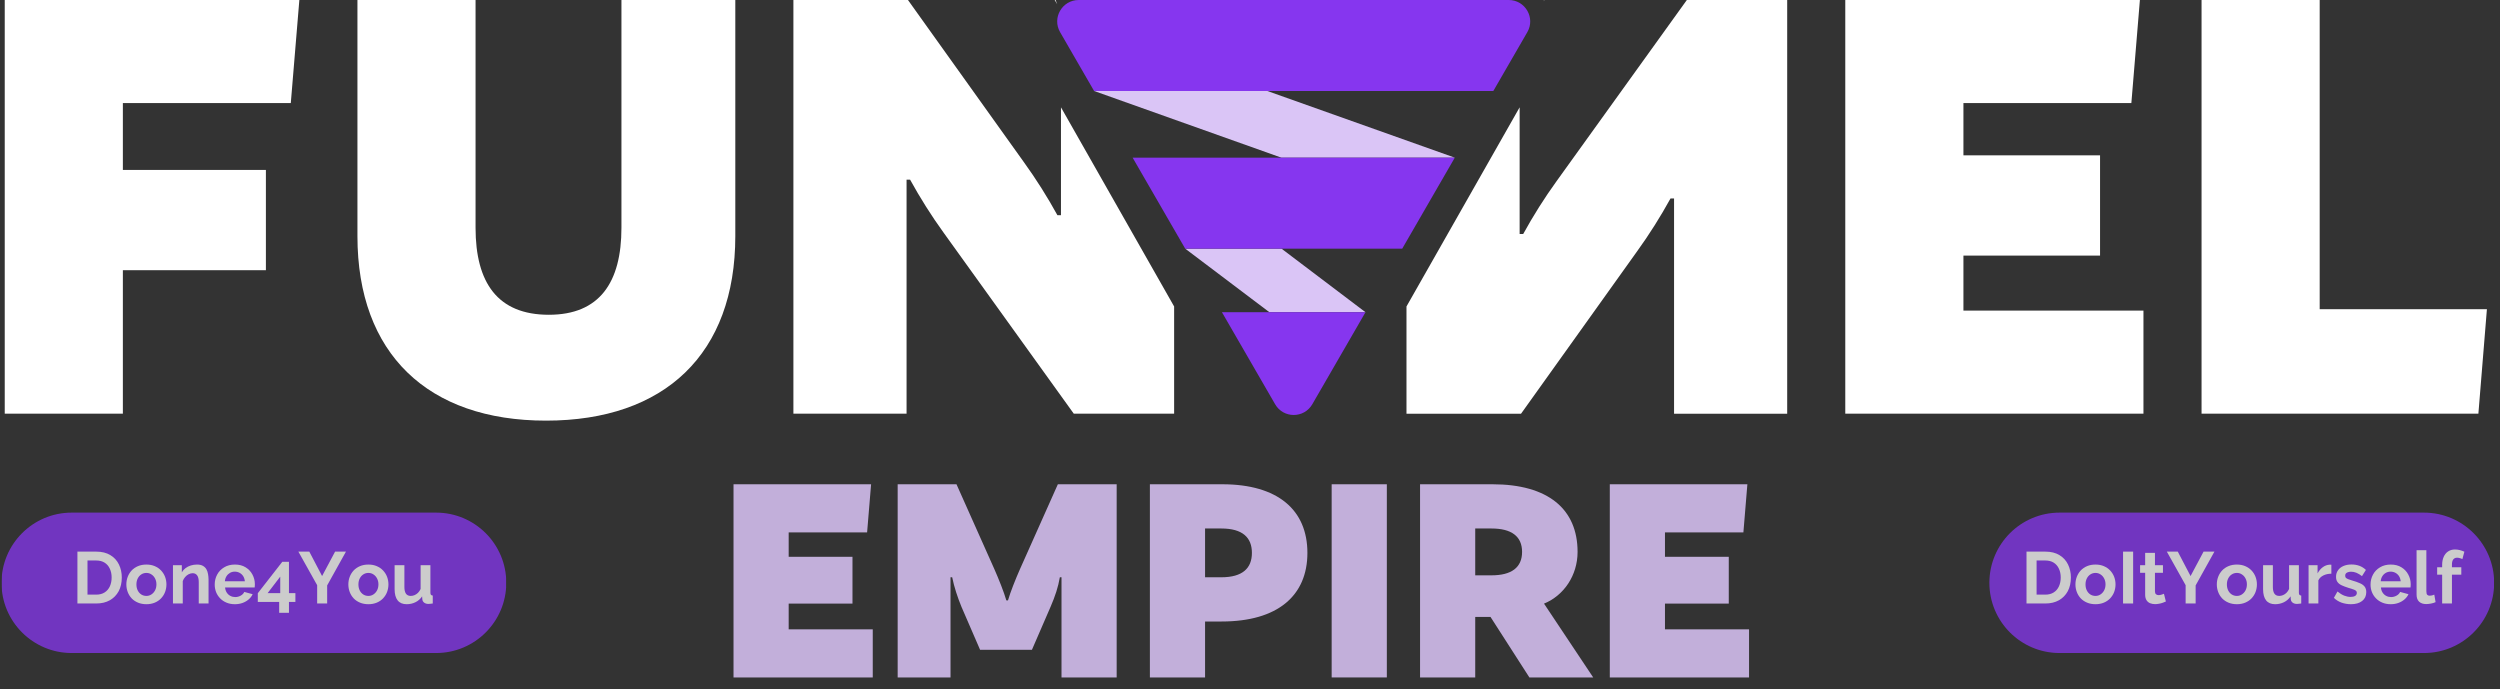
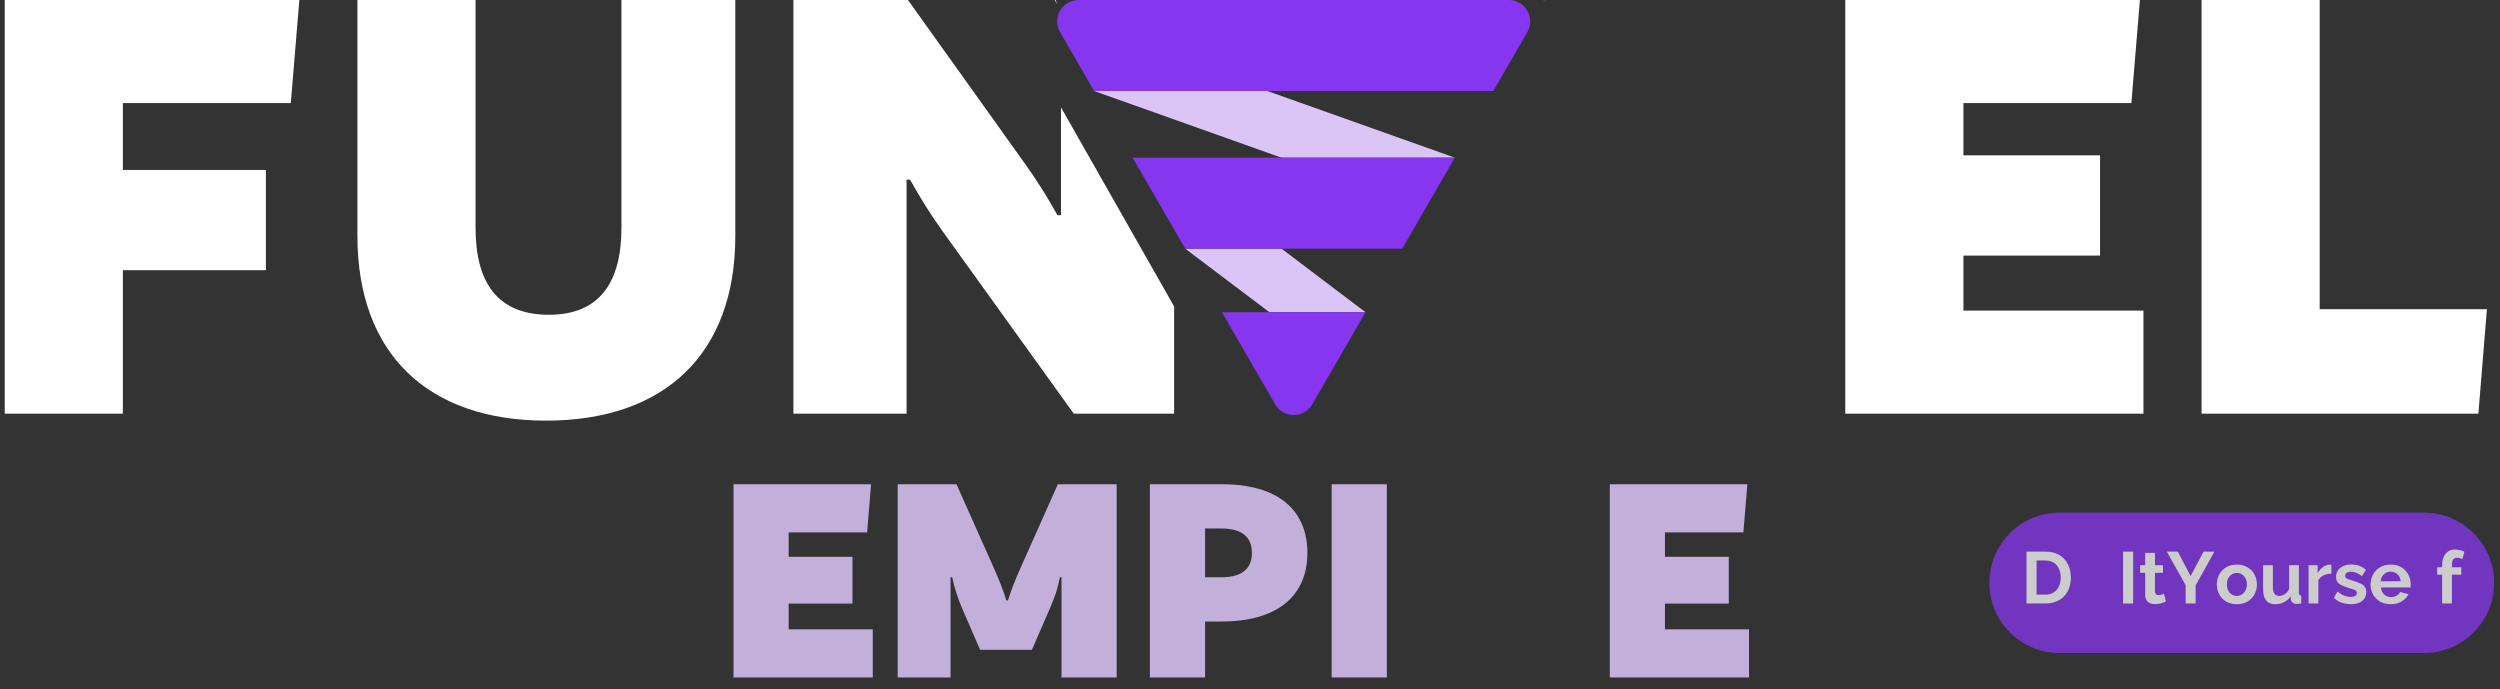
<svg xmlns="http://www.w3.org/2000/svg" width="729" zoomAndPan="magnify" viewBox="0 0 546.75 150.75" height="201" preserveAspectRatio="xMidYMid meet" version="1.0">
  <rect x="0" y="0" width="546.75" height="150.75" fill="#333333" stroke="none" />
  <defs>
    <filter x="0%" y="0%" width="100%" height="100%" id="0f7f2cc253">
      <feColorMatrix values="0 0 0 0 1 0 0 0 0 1 0 0 0 0 1 0 0 0 1 0" color-interpolation-filters="sRGB" />
    </filter>
    <g />
    <clipPath id="78da689f22">
      <path d="M 0.328 111 L 112 111 L 112 144 L 0.328 144 Z M 0.328 111 " clip-rule="nonzero" />
    </clipPath>
    <mask id="b98ca24150">
      <g filter="url(#0f7f2cc253)">
        <rect x="-54.675" width="656.1" fill="#000000" y="-15.075" height="180.9" fill-opacity="0.75" />
      </g>
    </mask>
    <clipPath id="738832f568">
      <path d="M 0.328 1.109 L 110.805 1.109 L 110.805 31.816 L 0.328 31.816 Z M 0.328 1.109 " clip-rule="nonzero" />
    </clipPath>
    <clipPath id="468c0453ed">
      <path d="M 15.684 1.109 L 95.367 1.109 C 103.848 1.109 110.723 7.984 110.723 16.461 C 110.723 24.941 103.848 31.816 95.367 31.816 L 15.684 31.816 C 7.203 31.816 0.328 24.941 0.328 16.461 C 0.328 7.984 7.203 1.109 15.684 1.109 Z M 15.684 1.109 " clip-rule="nonzero" />
    </clipPath>
    <clipPath id="59124e8c81">
-       <rect x="0" width="112" y="0" height="33" />
-     </clipPath>
+       </clipPath>
    <mask id="310608b7d6">
      <g filter="url(#0f7f2cc253)">
        <rect x="-54.675" width="656.1" fill="#000000" y="-15.075" height="180.9" fill-opacity="0.75" />
      </g>
    </mask>
    <clipPath id="0da34a4f27">
      <path d="M 1.078 1.109 L 111.555 1.109 L 111.555 31.816 L 1.078 31.816 Z M 1.078 1.109 " clip-rule="nonzero" />
    </clipPath>
    <clipPath id="d7536e5dd5">
      <path d="M 16.434 1.109 L 96.121 1.109 C 104.598 1.109 111.473 7.984 111.473 16.461 C 111.473 24.941 104.598 31.816 96.121 31.816 L 16.434 31.816 C 7.953 31.816 1.078 24.941 1.078 16.461 C 1.078 7.984 7.953 1.109 16.434 1.109 Z M 16.434 1.109 " clip-rule="nonzero" />
    </clipPath>
    <clipPath id="6673dfb558">
      <rect x="0" width="112" y="0" height="33" />
    </clipPath>
  </defs>
  <path fill="#c2afda" d="M 190.508 105.91 L 160.422 105.91 L 160.422 148.156 L 190.871 148.156 L 190.871 137.629 L 172.484 137.629 L 172.484 132.012 L 186.438 132.012 L 186.438 121.77 L 172.484 121.77 L 172.484 116.434 L 189.637 116.434 Z M 190.508 105.91 " fill-opacity="1" fill-rule="nonzero" />
  <path fill="#c2afda" d="M 244.215 105.91 L 231.352 105.91 L 223.066 124.473 C 222.121 126.605 220.957 129.523 220.449 131.301 L 220.086 131.301 C 219.578 129.523 218.414 126.605 217.469 124.473 L 209.184 105.91 L 196.32 105.91 L 196.32 148.156 L 207.879 148.156 L 207.879 126.25 L 208.242 126.25 C 208.676 128.383 209.402 130.59 210.277 132.723 L 214.344 142.109 L 225.684 142.109 L 229.754 132.723 C 230.77 130.375 231.426 128.383 231.789 126.25 L 232.152 126.25 L 232.152 148.156 L 244.215 148.156 Z M 244.215 105.91 " fill-opacity="1" fill-rule="nonzero" />
  <path fill="#c2afda" d="M 285.93 120.914 C 285.93 111.527 279.461 105.91 267.324 105.91 L 251.48 105.91 L 251.48 148.156 L 263.547 148.156 L 263.547 135.922 L 267.18 135.922 C 279.391 135.922 285.93 130.305 285.93 120.914 Z M 273.793 120.914 C 273.793 124.258 271.758 126.25 267.105 126.25 L 263.547 126.25 L 263.547 115.582 L 267.105 115.582 C 271.758 115.582 273.793 117.574 273.793 120.914 Z M 273.793 120.914 " fill-opacity="1" fill-rule="nonzero" />
  <path fill="#c2afda" d="M 291.234 105.91 L 303.301 105.91 L 303.301 148.156 L 291.234 148.156 Z M 291.234 105.91 " fill-opacity="1" fill-rule="nonzero" />
-   <path fill="#c2afda" d="M 345.016 120.703 C 345.016 111.312 338.547 105.91 326.41 105.91 L 310.566 105.91 L 310.566 148.156 L 322.633 148.156 L 322.633 134.926 L 325.977 134.926 L 334.477 148.156 L 348.434 148.156 L 337.676 132.012 C 342.035 130.234 345.016 125.824 345.016 120.703 Z M 332.879 120.703 C 332.879 124.117 330.555 125.824 326.191 125.824 L 322.633 125.824 L 322.633 115.582 L 326.191 115.582 C 330.555 115.582 332.879 117.289 332.879 120.703 Z M 332.879 120.703 " fill-opacity="1" fill-rule="nonzero" />
  <path fill="#c2afda" d="M 382.152 105.91 L 352.062 105.91 L 352.062 148.156 L 382.516 148.156 L 382.516 137.629 L 364.129 137.629 L 364.129 132.012 L 378.082 132.012 L 378.082 121.77 L 364.129 121.77 L 364.129 116.434 L 381.281 116.434 Z M 382.152 105.91 " fill-opacity="1" fill-rule="nonzero" />
  <path fill="#dac5f6" d="M 318.164 34.48 L 280.242 34.48 L 239.281 19.898 L 277.164 19.898 C 290.832 24.758 304.496 29.621 318.164 34.48 Z M 318.164 34.48 " fill-opacity="1" fill-rule="nonzero" />
  <path fill="#dac5f6" d="M 298.633 68.281 L 277.613 68.281 C 271.477 63.648 265.34 59.012 259.203 54.379 L 280.262 54.379 C 286.383 59.012 292.508 63.648 298.633 68.281 Z M 298.633 68.281 " fill-opacity="1" fill-rule="nonzero" />
  <path fill="#8636ef" d="M 334.023 7.035 L 326.59 19.898 L 239.277 19.898 L 231.844 7.035 C 230.039 3.906 232.297 0 235.91 0 L 329.957 0 C 333.574 0 335.832 3.906 334.023 7.035 Z M 334.023 7.035 " fill-opacity="1" fill-rule="nonzero" />
  <path fill="#8636ef" d="M 318.164 34.48 L 306.668 54.379 L 259.203 54.379 L 247.703 34.48 Z M 318.164 34.48 " fill-opacity="1" fill-rule="nonzero" />
  <path fill="#8636ef" d="M 298.633 68.281 L 287 88.41 C 285.195 91.539 280.676 91.539 278.871 88.41 L 267.238 68.281 Z M 298.633 68.281 " fill-opacity="1" fill-rule="nonzero" />
  <path fill="#ebebeb" d="M 230.656 0 L 231.207 0.918 L 230.867 0 Z M 230.656 0 " fill-opacity="1" fill-rule="evenodd" />
  <path fill="#ebebeb" d="M 337.586 0.293 L 337.688 0 L 337.758 0 Z M 337.586 0.293 " fill-opacity="1" fill-rule="evenodd" />
  <path fill="#ffffff" d="M 65.469 0 L 1.035 0 L 1.035 90.473 L 26.871 90.473 L 26.871 59.094 L 58.152 59.094 L 58.152 37.16 L 26.871 37.16 L 26.871 22.539 L 63.598 22.539 Z M 65.469 0 " fill-opacity="1" fill-rule="nonzero" />
  <path fill="#ffffff" d="M 160.812 0 L 135.91 0 L 135.91 49.805 C 135.91 61.836 131.086 68.84 120.035 68.84 C 108.828 68.84 104.004 61.836 104.004 49.805 L 104.004 0 L 78.172 0 L 78.172 51.629 C 78.172 77.371 93.578 91.992 119.414 91.992 C 145.402 91.992 160.812 77.371 160.812 51.629 Z M 160.812 0 " fill-opacity="1" fill-rule="nonzero" />
  <path fill="#ffffff" d="M 232.035 23.473 L 232.035 47.062 L 231.254 47.062 C 229.078 43.102 226.586 39.145 223.941 35.488 L 198.57 0 L 173.516 0 L 173.516 90.473 L 198.266 90.473 L 198.266 39.297 L 199.039 39.297 C 201.219 43.258 203.711 47.215 206.355 50.867 L 234.836 90.473 L 256.781 90.473 L 256.781 67.023 Z M 232.035 23.473 " fill-opacity="1" fill-rule="evenodd" />
-   <path fill="#ffffff" d="M 332.344 23.473 L 332.344 51.18 L 333.121 51.18 C 335.297 47.215 337.789 43.258 340.434 39.605 L 368.914 0 L 390.859 0 L 390.859 90.477 L 366.117 90.477 L 366.117 43.41 L 365.336 43.41 C 363.156 47.371 360.668 51.328 358.02 54.984 L 332.652 90.477 L 307.598 90.477 L 307.598 67.023 Z M 332.344 23.473 " fill-opacity="1" fill-rule="evenodd" />
  <path fill="#ffffff" d="M 467.996 0 L 403.562 0 L 403.562 90.473 L 468.773 90.473 L 468.773 67.93 L 429.402 67.93 L 429.402 55.895 L 459.281 55.895 L 459.281 33.965 L 429.402 33.965 L 429.402 22.539 L 466.129 22.539 Z M 467.996 0 " fill-opacity="1" fill-rule="nonzero" />
  <path fill="#ffffff" d="M 481.48 90.473 L 542.023 90.473 L 543.887 67.625 L 507.316 67.625 L 507.316 0 L 481.48 0 Z M 481.48 90.473 " fill-opacity="1" fill-rule="nonzero" />
  <g clip-path="url(#78da689f22)">
    <g mask="url(#b98ca24150)">
      <g transform="matrix(1, 0, 0, 1, 0, 111)">
        <g clip-path="url(#59124e8c81)">
          <g clip-path="url(#738832f568)">
            <g clip-path="url(#468c0453ed)">
              <path fill="#8636ef" d="M 0.328 1.109 L 110.684 1.109 L 110.684 31.816 L 0.328 31.816 Z M 0.328 1.109 " fill-opacity="1" fill-rule="nonzero" />
            </g>
          </g>
          <g fill="#ffffff" fill-opacity="1">
            <g transform="translate(15.744, 20.984)">
              <g>
                <path d="M 1.188 0 L 1.188 -11.344 L 5.297 -11.344 C 6.535 -11.344 7.566 -11.086 8.391 -10.578 C 9.223 -10.078 9.848 -9.395 10.266 -8.531 C 10.68 -7.676 10.891 -6.727 10.891 -5.688 C 10.891 -4.531 10.66 -3.523 10.203 -2.672 C 9.742 -1.828 9.098 -1.172 8.266 -0.703 C 7.43 -0.234 6.441 0 5.297 0 Z M 8.672 -5.688 C 8.672 -6.414 8.535 -7.062 8.266 -7.625 C 8.004 -8.188 7.625 -8.625 7.125 -8.938 C 6.625 -9.25 6.016 -9.406 5.297 -9.406 L 3.391 -9.406 L 3.391 -1.938 L 5.297 -1.938 C 6.023 -1.938 6.641 -2.098 7.141 -2.422 C 7.641 -2.742 8.02 -3.188 8.281 -3.75 C 8.539 -4.32 8.672 -4.969 8.672 -5.688 Z M 8.672 -5.688 " />
              </g>
            </g>
          </g>
          <g fill="#ffffff" fill-opacity="1">
            <g transform="translate(27.18, 20.984)">
              <g>
                <path d="M 4.844 0.156 C 4.156 0.156 3.539 0.039 3 -0.188 C 2.457 -0.414 1.992 -0.727 1.609 -1.125 C 1.234 -1.531 0.945 -1.992 0.75 -2.516 C 0.551 -3.047 0.453 -3.598 0.453 -4.172 C 0.453 -4.754 0.551 -5.305 0.75 -5.828 C 0.945 -6.348 1.234 -6.812 1.609 -7.219 C 1.992 -7.625 2.457 -7.941 3 -8.172 C 3.539 -8.398 4.156 -8.516 4.844 -8.516 C 5.52 -8.516 6.125 -8.398 6.656 -8.172 C 7.195 -7.941 7.66 -7.625 8.047 -7.219 C 8.43 -6.812 8.723 -6.348 8.922 -5.828 C 9.117 -5.305 9.219 -4.754 9.219 -4.172 C 9.219 -3.598 9.117 -3.047 8.922 -2.516 C 8.723 -1.992 8.43 -1.531 8.047 -1.125 C 7.672 -0.727 7.211 -0.414 6.672 -0.188 C 6.129 0.039 5.52 0.156 4.844 0.156 Z M 2.656 -4.172 C 2.656 -3.68 2.75 -3.242 2.938 -2.859 C 3.125 -2.484 3.383 -2.188 3.719 -1.969 C 4.051 -1.758 4.426 -1.656 4.844 -1.656 C 5.25 -1.656 5.613 -1.766 5.938 -1.984 C 6.27 -2.203 6.535 -2.5 6.734 -2.875 C 6.93 -3.258 7.031 -3.695 7.031 -4.188 C 7.031 -4.664 6.93 -5.094 6.734 -5.469 C 6.535 -5.852 6.27 -6.148 5.938 -6.359 C 5.613 -6.578 5.25 -6.688 4.844 -6.688 C 4.426 -6.688 4.051 -6.578 3.719 -6.359 C 3.383 -6.141 3.125 -5.844 2.938 -5.469 C 2.75 -5.094 2.656 -4.66 2.656 -4.172 Z M 2.656 -4.172 " />
              </g>
            </g>
          </g>
          <g fill="#ffffff" fill-opacity="1">
            <g transform="translate(36.858, 20.984)">
              <g>
                <path d="M 8.75 0 L 6.609 0 L 6.609 -4.688 C 6.609 -5.363 6.488 -5.852 6.25 -6.156 C 6.02 -6.469 5.695 -6.625 5.281 -6.625 C 5 -6.625 4.707 -6.551 4.406 -6.406 C 4.113 -6.258 3.852 -6.051 3.625 -5.781 C 3.395 -5.52 3.223 -5.223 3.109 -4.891 L 3.109 0 L 0.969 0 L 0.969 -8.375 L 2.906 -8.375 L 2.906 -6.812 C 3.113 -7.176 3.383 -7.484 3.719 -7.734 C 4.051 -7.984 4.43 -8.176 4.859 -8.312 C 5.297 -8.445 5.754 -8.516 6.234 -8.516 C 6.754 -8.516 7.18 -8.422 7.516 -8.234 C 7.848 -8.047 8.102 -7.797 8.281 -7.484 C 8.457 -7.172 8.578 -6.816 8.641 -6.422 C 8.711 -6.023 8.75 -5.625 8.75 -5.219 Z M 8.75 0 " />
              </g>
            </g>
          </g>
          <g fill="#ffffff" fill-opacity="1">
            <g transform="translate(46.505, 20.984)">
              <g>
                <path d="M 4.859 0.156 C 4.18 0.156 3.57 0.039 3.031 -0.188 C 2.488 -0.414 2.023 -0.727 1.641 -1.125 C 1.254 -1.52 0.957 -1.977 0.75 -2.5 C 0.551 -3.02 0.453 -3.566 0.453 -4.141 C 0.453 -4.93 0.629 -5.656 0.984 -6.312 C 1.336 -6.977 1.848 -7.508 2.516 -7.906 C 3.18 -8.312 3.969 -8.516 4.875 -8.516 C 5.789 -8.516 6.57 -8.312 7.219 -7.906 C 7.863 -7.508 8.359 -6.984 8.703 -6.328 C 9.055 -5.672 9.234 -4.969 9.234 -4.219 C 9.234 -4.094 9.227 -3.961 9.219 -3.828 C 9.207 -3.691 9.195 -3.582 9.188 -3.5 L 2.719 -3.5 C 2.758 -3.07 2.883 -2.695 3.094 -2.375 C 3.301 -2.062 3.566 -1.82 3.891 -1.656 C 4.211 -1.488 4.562 -1.406 4.938 -1.406 C 5.363 -1.406 5.766 -1.508 6.141 -1.719 C 6.516 -1.926 6.773 -2.195 6.922 -2.531 L 8.75 -2.031 C 8.551 -1.602 8.258 -1.223 7.875 -0.891 C 7.5 -0.566 7.055 -0.312 6.547 -0.125 C 6.035 0.062 5.473 0.156 4.859 0.156 Z M 2.672 -4.859 L 7.047 -4.859 C 7.004 -5.285 6.883 -5.656 6.688 -5.969 C 6.488 -6.281 6.227 -6.523 5.906 -6.703 C 5.582 -6.879 5.227 -6.969 4.844 -6.969 C 4.457 -6.969 4.109 -6.879 3.797 -6.703 C 3.484 -6.523 3.227 -6.281 3.031 -5.969 C 2.832 -5.656 2.711 -5.285 2.672 -4.859 Z M 2.672 -4.859 " />
              </g>
            </g>
          </g>
          <g fill="#ffffff" fill-opacity="1">
            <g transform="translate(56.071, 20.984)">
              <g>
                <path d="M 4.984 2.031 L 4.984 -0.344 L 0.312 -0.344 L 0.312 -2.25 L 5.672 -9.125 L 7.125 -9.125 L 7.125 -2.266 L 8.531 -2.266 L 8.531 -0.344 L 7.125 -0.344 L 7.125 2.031 Z M 2.453 -2.266 L 5.219 -2.266 L 5.219 -5.875 Z M 2.453 -2.266 " />
              </g>
            </g>
          </g>
          <g fill="#ffffff" fill-opacity="1">
            <g transform="translate(65.191, 20.984)">
              <g>
                <path d="M 2.453 -11.344 L 5.25 -6 L 8.094 -11.344 L 10.469 -11.344 L 6.359 -3.953 L 6.359 0 L 4.172 0 L 4.172 -4 L 0.062 -11.344 Z M 2.453 -11.344 " />
              </g>
            </g>
          </g>
          <g fill="#ffffff" fill-opacity="1">
            <g transform="translate(75.732, 20.984)">
              <g>
                <path d="M 4.844 0.156 C 4.156 0.156 3.539 0.039 3 -0.188 C 2.457 -0.414 1.992 -0.727 1.609 -1.125 C 1.234 -1.531 0.945 -1.992 0.75 -2.516 C 0.551 -3.047 0.453 -3.598 0.453 -4.172 C 0.453 -4.754 0.551 -5.305 0.75 -5.828 C 0.945 -6.348 1.234 -6.812 1.609 -7.219 C 1.992 -7.625 2.457 -7.941 3 -8.172 C 3.539 -8.398 4.156 -8.516 4.844 -8.516 C 5.52 -8.516 6.125 -8.398 6.656 -8.172 C 7.195 -7.941 7.66 -7.625 8.047 -7.219 C 8.43 -6.812 8.723 -6.348 8.922 -5.828 C 9.117 -5.305 9.219 -4.754 9.219 -4.172 C 9.219 -3.598 9.117 -3.047 8.922 -2.516 C 8.723 -1.992 8.43 -1.531 8.047 -1.125 C 7.672 -0.727 7.211 -0.414 6.672 -0.188 C 6.129 0.039 5.52 0.156 4.844 0.156 Z M 2.656 -4.172 C 2.656 -3.68 2.75 -3.242 2.938 -2.859 C 3.125 -2.484 3.383 -2.188 3.719 -1.969 C 4.051 -1.758 4.426 -1.656 4.844 -1.656 C 5.25 -1.656 5.613 -1.766 5.938 -1.984 C 6.27 -2.203 6.535 -2.5 6.734 -2.875 C 6.93 -3.258 7.031 -3.695 7.031 -4.188 C 7.031 -4.664 6.93 -5.094 6.734 -5.469 C 6.535 -5.852 6.27 -6.148 5.938 -6.359 C 5.613 -6.578 5.25 -6.688 4.844 -6.688 C 4.426 -6.688 4.051 -6.578 3.719 -6.359 C 3.383 -6.141 3.125 -5.844 2.938 -5.469 C 2.75 -5.094 2.656 -4.66 2.656 -4.172 Z M 2.656 -4.172 " />
              </g>
            </g>
          </g>
          <g fill="#ffffff" fill-opacity="1">
            <g transform="translate(85.41, 20.984)">
              <g>
                <path d="M 0.891 -3.125 L 0.891 -8.375 L 3.031 -8.375 L 3.031 -3.594 C 3.031 -2.957 3.145 -2.473 3.375 -2.141 C 3.613 -1.816 3.961 -1.656 4.422 -1.656 C 4.703 -1.656 4.977 -1.711 5.25 -1.828 C 5.52 -1.941 5.77 -2.109 6 -2.328 C 6.227 -2.555 6.422 -2.836 6.578 -3.172 L 6.578 -8.375 L 8.719 -8.375 L 8.719 -2.391 C 8.719 -2.172 8.754 -2.008 8.828 -1.906 C 8.91 -1.812 9.047 -1.754 9.234 -1.734 L 9.234 0 C 9.016 0.031 8.832 0.051 8.688 0.062 C 8.551 0.082 8.422 0.094 8.297 0.094 C 7.922 0.094 7.613 0.004 7.375 -0.172 C 7.133 -0.348 6.992 -0.586 6.953 -0.891 L 6.906 -1.562 C 6.531 -1 6.047 -0.57 5.453 -0.281 C 4.867 0.008 4.227 0.156 3.531 0.156 C 2.664 0.156 2.008 -0.117 1.562 -0.672 C 1.113 -1.234 0.891 -2.051 0.891 -3.125 Z M 0.891 -3.125 " />
              </g>
            </g>
          </g>
        </g>
      </g>
    </g>
  </g>
  <g mask="url(#310608b7d6)">
    <g transform="matrix(1, 0, 0, 1, 434, 111)">
      <g clip-path="url(#6673dfb558)">
        <g clip-path="url(#0da34a4f27)">
          <g clip-path="url(#d7536e5dd5)">
            <path fill="#8636ef" d="M 1.078 1.109 L 111.438 1.109 L 111.438 31.816 L 1.078 31.816 Z M 1.078 1.109 " fill-opacity="1" fill-rule="nonzero" />
          </g>
        </g>
        <g fill="#ffffff" fill-opacity="1">
          <g transform="translate(8.011, 20.984)">
            <g>
              <path d="M 1.188 0 L 1.188 -11.344 L 5.297 -11.344 C 6.535 -11.344 7.566 -11.086 8.391 -10.578 C 9.223 -10.078 9.848 -9.395 10.266 -8.531 C 10.68 -7.676 10.891 -6.727 10.891 -5.688 C 10.891 -4.531 10.66 -3.523 10.203 -2.672 C 9.742 -1.828 9.098 -1.172 8.266 -0.703 C 7.43 -0.234 6.441 0 5.297 0 Z M 8.672 -5.688 C 8.672 -6.414 8.535 -7.062 8.266 -7.625 C 8.004 -8.188 7.625 -8.625 7.125 -8.938 C 6.625 -9.25 6.016 -9.406 5.297 -9.406 L 3.391 -9.406 L 3.391 -1.938 L 5.297 -1.938 C 6.023 -1.938 6.641 -2.098 7.141 -2.422 C 7.641 -2.742 8.02 -3.188 8.281 -3.75 C 8.539 -4.32 8.672 -4.969 8.672 -5.688 Z M 8.672 -5.688 " />
            </g>
          </g>
        </g>
        <g fill="#ffffff" fill-opacity="1">
          <g transform="translate(19.446, 20.984)">
            <g>
+               </g>
+           </g>
+         </g>
+         <g fill="#ffffff" fill-opacity="1">
+           <g transform="translate(29.125, 20.984)">
+             <g>
+               <path d="M 1.188 0 L 1.188 -11.344 L 3.391 -11.344 L 3.391 0 Z M 1.188 0 " />
+             </g>
+           </g>
+         </g>
+         <g fill="#ffffff" fill-opacity="1">
+           <g transform="translate(33.693, 20.984)">
+             <g>
+               <path d="M 5.984 -0.438 C 5.805 -0.352 5.586 -0.266 5.328 -0.172 C 5.078 -0.078 4.805 -0.004 4.516 0.047 C 4.223 0.109 3.926 0.141 3.625 0.141 C 3.227 0.141 2.863 0.07 2.531 -0.062 C 2.207 -0.195 1.945 -0.414 1.75 -0.719 C 1.551 -1.031 1.453 -1.43 1.453 -1.922 L 1.453 -6.719 L 0.344 -6.719 L 0.344 -8.375 L 1.453 -8.375 L 1.453 -11.078 L 3.594 -11.078 L 3.594 -8.375 L 5.344 -8.375 L 5.344 -6.719 L 3.594 -6.719 L 3.594 -2.641 C 3.602 -2.348 3.68 -2.141 3.828 -2.016 C 3.984 -1.891 4.172 -1.828 4.391 -1.828 C 4.617 -1.828 4.836 -1.863 5.047 -1.938 C 5.254 -2.008 5.426 -2.07 5.562 -2.125 Z M 5.984 -0.438 " />
+             </g>
+           </g>
+         </g>
+         <g fill="#ffffff" fill-opacity="1">
+           <g transform="translate(39.826, 20.984)">
+             <g>
+               <path d="M 2.453 -11.344 L 5.25 -6 L 8.094 -11.344 L 10.469 -11.344 L 6.359 -3.953 L 6.359 0 L 4.172 0 L 4.172 -4 L 0.062 -11.344 Z M 2.453 -11.344 " />
+             </g>
+           </g>
+         </g>
+         <g fill="#ffffff" fill-opacity="1">
+           <g transform="translate(50.366, 20.984)">
+             <g>
              <path d="M 4.844 0.156 C 4.156 0.156 3.539 0.039 3 -0.188 C 2.457 -0.414 1.992 -0.727 1.609 -1.125 C 1.234 -1.531 0.945 -1.992 0.75 -2.516 C 0.551 -3.047 0.453 -3.598 0.453 -4.172 C 0.453 -4.754 0.551 -5.305 0.75 -5.828 C 0.945 -6.348 1.234 -6.812 1.609 -7.219 C 1.992 -7.625 2.457 -7.941 3 -8.172 C 3.539 -8.398 4.156 -8.516 4.844 -8.516 C 5.52 -8.516 6.125 -8.398 6.656 -8.172 C 7.195 -7.941 7.66 -7.625 8.047 -7.219 C 8.43 -6.812 8.723 -6.348 8.922 -5.828 C 9.117 -5.305 9.219 -4.754 9.219 -4.172 C 9.219 -3.598 9.117 -3.047 8.922 -2.516 C 8.723 -1.992 8.43 -1.531 8.047 -1.125 C 7.672 -0.727 7.211 -0.414 6.672 -0.188 C 6.129 0.039 5.52 0.156 4.844 0.156 Z M 2.656 -4.172 C 2.656 -3.68 2.75 -3.242 2.938 -2.859 C 3.125 -2.484 3.383 -2.188 3.719 -1.969 C 4.051 -1.758 4.426 -1.656 4.844 -1.656 C 5.25 -1.656 5.613 -1.766 5.938 -1.984 C 6.27 -2.203 6.535 -2.5 6.734 -2.875 C 6.93 -3.258 7.031 -3.695 7.031 -4.188 C 7.031 -4.664 6.93 -5.094 6.734 -5.469 C 6.535 -5.852 6.27 -6.148 5.938 -6.359 C 5.613 -6.578 5.25 -6.688 4.844 -6.688 C 4.426 -6.688 4.051 -6.578 3.719 -6.359 C 3.383 -6.141 3.125 -5.844 2.938 -5.469 C 2.75 -5.094 2.656 -4.66 2.656 -4.172 Z M 2.656 -4.172 " />
            </g>
          </g>
        </g>
        <g fill="#ffffff" fill-opacity="1">
-           <g transform="translate(29.125, 20.984)">
-             <g>
-               <path d="M 1.188 0 L 1.188 -11.344 L 3.391 -11.344 L 3.391 0 Z M 1.188 0 " />
-             </g>
-           </g>
-         </g>
-         <g fill="#ffffff" fill-opacity="1">
-           <g transform="translate(33.693, 20.984)">
-             <g>
-               <path d="M 5.984 -0.438 C 5.805 -0.352 5.586 -0.266 5.328 -0.172 C 5.078 -0.078 4.805 -0.004 4.516 0.047 C 4.223 0.109 3.926 0.141 3.625 0.141 C 3.227 0.141 2.863 0.07 2.531 -0.062 C 2.207 -0.195 1.945 -0.414 1.75 -0.719 C 1.551 -1.031 1.453 -1.43 1.453 -1.922 L 1.453 -6.719 L 0.344 -6.719 L 0.344 -8.375 L 1.453 -8.375 L 1.453 -11.078 L 3.594 -11.078 L 3.594 -8.375 L 5.344 -8.375 L 5.344 -6.719 L 3.594 -6.719 L 3.594 -2.641 C 3.602 -2.348 3.68 -2.141 3.828 -2.016 C 3.984 -1.891 4.172 -1.828 4.391 -1.828 C 4.617 -1.828 4.836 -1.863 5.047 -1.938 C 5.254 -2.008 5.426 -2.07 5.562 -2.125 Z M 5.984 -0.438 " />
-             </g>
-           </g>
-         </g>
-         <g fill="#ffffff" fill-opacity="1">
-           <g transform="translate(39.826, 20.984)">
-             <g>
-               <path d="M 2.453 -11.344 L 5.25 -6 L 8.094 -11.344 L 10.469 -11.344 L 6.359 -3.953 L 6.359 0 L 4.172 0 L 4.172 -4 L 0.062 -11.344 Z M 2.453 -11.344 " />
-             </g>
-           </g>
-         </g>
-         <g fill="#ffffff" fill-opacity="1">
-           <g transform="translate(50.366, 20.984)">
-             <g>
-               <path d="M 4.844 0.156 C 4.156 0.156 3.539 0.039 3 -0.188 C 2.457 -0.414 1.992 -0.727 1.609 -1.125 C 1.234 -1.531 0.945 -1.992 0.75 -2.516 C 0.551 -3.047 0.453 -3.598 0.453 -4.172 C 0.453 -4.754 0.551 -5.305 0.75 -5.828 C 0.945 -6.348 1.234 -6.812 1.609 -7.219 C 1.992 -7.625 2.457 -7.941 3 -8.172 C 3.539 -8.398 4.156 -8.516 4.844 -8.516 C 5.52 -8.516 6.125 -8.398 6.656 -8.172 C 7.195 -7.941 7.66 -7.625 8.047 -7.219 C 8.43 -6.812 8.723 -6.348 8.922 -5.828 C 9.117 -5.305 9.219 -4.754 9.219 -4.172 C 9.219 -3.598 9.117 -3.047 8.922 -2.516 C 8.723 -1.992 8.43 -1.531 8.047 -1.125 C 7.672 -0.727 7.211 -0.414 6.672 -0.188 C 6.129 0.039 5.52 0.156 4.844 0.156 Z M 2.656 -4.172 C 2.656 -3.68 2.75 -3.242 2.938 -2.859 C 3.125 -2.484 3.383 -2.188 3.719 -1.969 C 4.051 -1.758 4.426 -1.656 4.844 -1.656 C 5.25 -1.656 5.613 -1.766 5.938 -1.984 C 6.27 -2.203 6.535 -2.5 6.734 -2.875 C 6.93 -3.258 7.031 -3.695 7.031 -4.188 C 7.031 -4.664 6.93 -5.094 6.734 -5.469 C 6.535 -5.852 6.27 -6.148 5.938 -6.359 C 5.613 -6.578 5.25 -6.688 4.844 -6.688 C 4.426 -6.688 4.051 -6.578 3.719 -6.359 C 3.383 -6.141 3.125 -5.844 2.938 -5.469 C 2.75 -5.094 2.656 -4.66 2.656 -4.172 Z M 2.656 -4.172 " />
-             </g>
-           </g>
-         </g>
-         <g fill="#ffffff" fill-opacity="1">
          <g transform="translate(60.045, 20.984)">
            <g>
              <path d="M 0.891 -3.125 L 0.891 -8.375 L 3.031 -8.375 L 3.031 -3.594 C 3.031 -2.957 3.145 -2.473 3.375 -2.141 C 3.613 -1.816 3.961 -1.656 4.422 -1.656 C 4.703 -1.656 4.977 -1.711 5.25 -1.828 C 5.52 -1.941 5.77 -2.109 6 -2.328 C 6.227 -2.555 6.422 -2.836 6.578 -3.172 L 6.578 -8.375 L 8.719 -8.375 L 8.719 -2.391 C 8.719 -2.172 8.754 -2.008 8.828 -1.906 C 8.91 -1.812 9.047 -1.754 9.234 -1.734 L 9.234 0 C 9.016 0.031 8.832 0.051 8.688 0.062 C 8.551 0.082 8.422 0.094 8.297 0.094 C 7.922 0.094 7.613 0.004 7.375 -0.172 C 7.133 -0.348 6.992 -0.586 6.953 -0.891 L 6.906 -1.562 C 6.531 -1 6.047 -0.57 5.453 -0.281 C 4.867 0.008 4.227 0.156 3.531 0.156 C 2.664 0.156 2.008 -0.117 1.562 -0.672 C 1.113 -1.234 0.891 -2.051 0.891 -3.125 Z M 0.891 -3.125 " />
            </g>
          </g>
        </g>
        <g fill="#ffffff" fill-opacity="1">
          <g transform="translate(69.915, 20.984)">
            <g>
              <path d="M 5.953 -6.516 C 5.305 -6.516 4.727 -6.391 4.219 -6.141 C 3.707 -5.891 3.336 -5.531 3.109 -5.062 L 3.109 0 L 0.969 0 L 0.969 -8.375 L 2.938 -8.375 L 2.938 -6.578 C 3.238 -7.148 3.617 -7.602 4.078 -7.938 C 4.535 -8.27 5.02 -8.453 5.531 -8.484 C 5.645 -8.484 5.734 -8.484 5.797 -8.484 C 5.859 -8.484 5.91 -8.477 5.953 -8.469 Z M 5.953 -6.516 " />
            </g>
          </g>
        </g>
        <g fill="#ffffff" fill-opacity="1">
          <g transform="translate(76.096, 20.984)">
            <g>
              <path d="M 4.062 0.156 C 3.344 0.156 2.656 0.039 2 -0.188 C 1.352 -0.426 0.797 -0.773 0.328 -1.234 L 1.109 -2.625 C 1.609 -2.219 2.098 -1.914 2.578 -1.719 C 3.066 -1.531 3.531 -1.438 3.969 -1.438 C 4.383 -1.438 4.719 -1.508 4.969 -1.656 C 5.219 -1.812 5.344 -2.035 5.344 -2.328 C 5.344 -2.535 5.273 -2.691 5.141 -2.797 C 5.004 -2.91 4.805 -3.008 4.547 -3.094 C 4.285 -3.176 3.969 -3.273 3.594 -3.391 C 2.977 -3.586 2.461 -3.781 2.047 -3.969 C 1.629 -4.164 1.316 -4.41 1.109 -4.703 C 0.898 -4.992 0.797 -5.367 0.797 -5.828 C 0.797 -6.379 0.938 -6.852 1.219 -7.25 C 1.5 -7.656 1.891 -7.969 2.391 -8.188 C 2.898 -8.414 3.5 -8.531 4.188 -8.531 C 4.781 -8.531 5.344 -8.438 5.875 -8.25 C 6.406 -8.062 6.891 -7.758 7.328 -7.344 L 6.469 -5.984 C 6.039 -6.316 5.633 -6.562 5.25 -6.719 C 4.863 -6.875 4.477 -6.953 4.094 -6.953 C 3.863 -6.953 3.648 -6.922 3.453 -6.859 C 3.254 -6.805 3.094 -6.719 2.969 -6.594 C 2.852 -6.477 2.797 -6.305 2.797 -6.078 C 2.797 -5.879 2.848 -5.723 2.953 -5.609 C 3.066 -5.504 3.238 -5.406 3.469 -5.312 C 3.695 -5.227 3.977 -5.133 4.312 -5.031 C 4.977 -4.844 5.539 -4.645 6 -4.438 C 6.469 -4.238 6.816 -3.988 7.047 -3.688 C 7.285 -3.395 7.406 -2.992 7.406 -2.484 C 7.406 -1.66 7.102 -1.016 6.5 -0.547 C 5.895 -0.078 5.082 0.156 4.062 0.156 Z M 4.062 0.156 " />
            </g>
          </g>
        </g>
        <g fill="#ffffff" fill-opacity="1">
          <g transform="translate(83.986, 20.984)">
            <g>
              <path d="M 4.859 0.156 C 4.18 0.156 3.57 0.039 3.031 -0.188 C 2.488 -0.414 2.023 -0.727 1.641 -1.125 C 1.254 -1.52 0.957 -1.977 0.75 -2.5 C 0.551 -3.02 0.453 -3.566 0.453 -4.141 C 0.453 -4.93 0.629 -5.656 0.984 -6.312 C 1.336 -6.977 1.848 -7.508 2.516 -7.906 C 3.18 -8.312 3.969 -8.516 4.875 -8.516 C 5.789 -8.516 6.57 -8.312 7.219 -7.906 C 7.863 -7.508 8.359 -6.984 8.703 -6.328 C 9.055 -5.672 9.234 -4.969 9.234 -4.219 C 9.234 -4.094 9.227 -3.961 9.219 -3.828 C 9.207 -3.691 9.195 -3.582 9.188 -3.5 L 2.719 -3.5 C 2.758 -3.07 2.883 -2.695 3.094 -2.375 C 3.301 -2.062 3.566 -1.82 3.891 -1.656 C 4.211 -1.488 4.562 -1.406 4.938 -1.406 C 5.363 -1.406 5.766 -1.508 6.141 -1.719 C 6.516 -1.926 6.773 -2.195 6.922 -2.531 L 8.75 -2.031 C 8.551 -1.602 8.258 -1.223 7.875 -0.891 C 7.5 -0.566 7.055 -0.312 6.547 -0.125 C 6.035 0.062 5.473 0.156 4.859 0.156 Z M 2.672 -4.859 L 7.047 -4.859 C 7.004 -5.285 6.883 -5.656 6.688 -5.969 C 6.488 -6.281 6.227 -6.523 5.906 -6.703 C 5.582 -6.879 5.227 -6.969 4.844 -6.969 C 4.457 -6.969 4.109 -6.879 3.797 -6.703 C 3.484 -6.523 3.227 -6.281 3.031 -5.969 C 2.832 -5.656 2.711 -5.285 2.672 -4.859 Z M 2.672 -4.859 " />
            </g>
          </g>
        </g>
        <g fill="#ffffff" fill-opacity="1">
          <g transform="translate(93.552, 20.984)">
            <g>
-               <path d="M 0.953 -11.656 L 3.094 -11.656 L 3.094 -2.688 C 3.094 -2.301 3.156 -2.039 3.281 -1.906 C 3.414 -1.77 3.594 -1.703 3.812 -1.703 C 3.988 -1.703 4.164 -1.723 4.344 -1.766 C 4.52 -1.816 4.68 -1.875 4.828 -1.938 L 5.109 -0.297 C 4.816 -0.16 4.477 -0.055 4.094 0.016 C 3.719 0.086 3.375 0.125 3.062 0.125 C 2.395 0.125 1.875 -0.051 1.5 -0.406 C 1.133 -0.758 0.953 -1.27 0.953 -1.938 Z M 0.953 -11.656 " />
-             </g>
+               </g>
          </g>
        </g>
        <g fill="#ffffff" fill-opacity="1">
          <g transform="translate(98.615, 20.984)">
            <g>
              <path d="M 1.484 0 L 1.484 -6.297 L 0.391 -6.297 L 0.391 -7.922 L 1.484 -7.922 L 1.484 -8.438 C 1.484 -9.125 1.598 -9.719 1.828 -10.219 C 2.055 -10.727 2.379 -11.117 2.797 -11.391 C 3.223 -11.672 3.719 -11.812 4.281 -11.812 C 4.625 -11.812 4.969 -11.77 5.312 -11.688 C 5.656 -11.602 6 -11.484 6.344 -11.328 L 5.906 -9.703 C 5.75 -9.797 5.562 -9.867 5.344 -9.922 C 5.133 -9.984 4.938 -10.016 4.75 -10.016 C 4.383 -10.016 4.102 -9.883 3.906 -9.625 C 3.719 -9.375 3.625 -9.004 3.625 -8.516 L 3.625 -7.922 L 5.672 -7.922 L 5.672 -6.297 L 3.625 -6.297 L 3.625 0 Z M 1.484 0 " />
            </g>
          </g>
        </g>
      </g>
    </g>
  </g>
</svg>